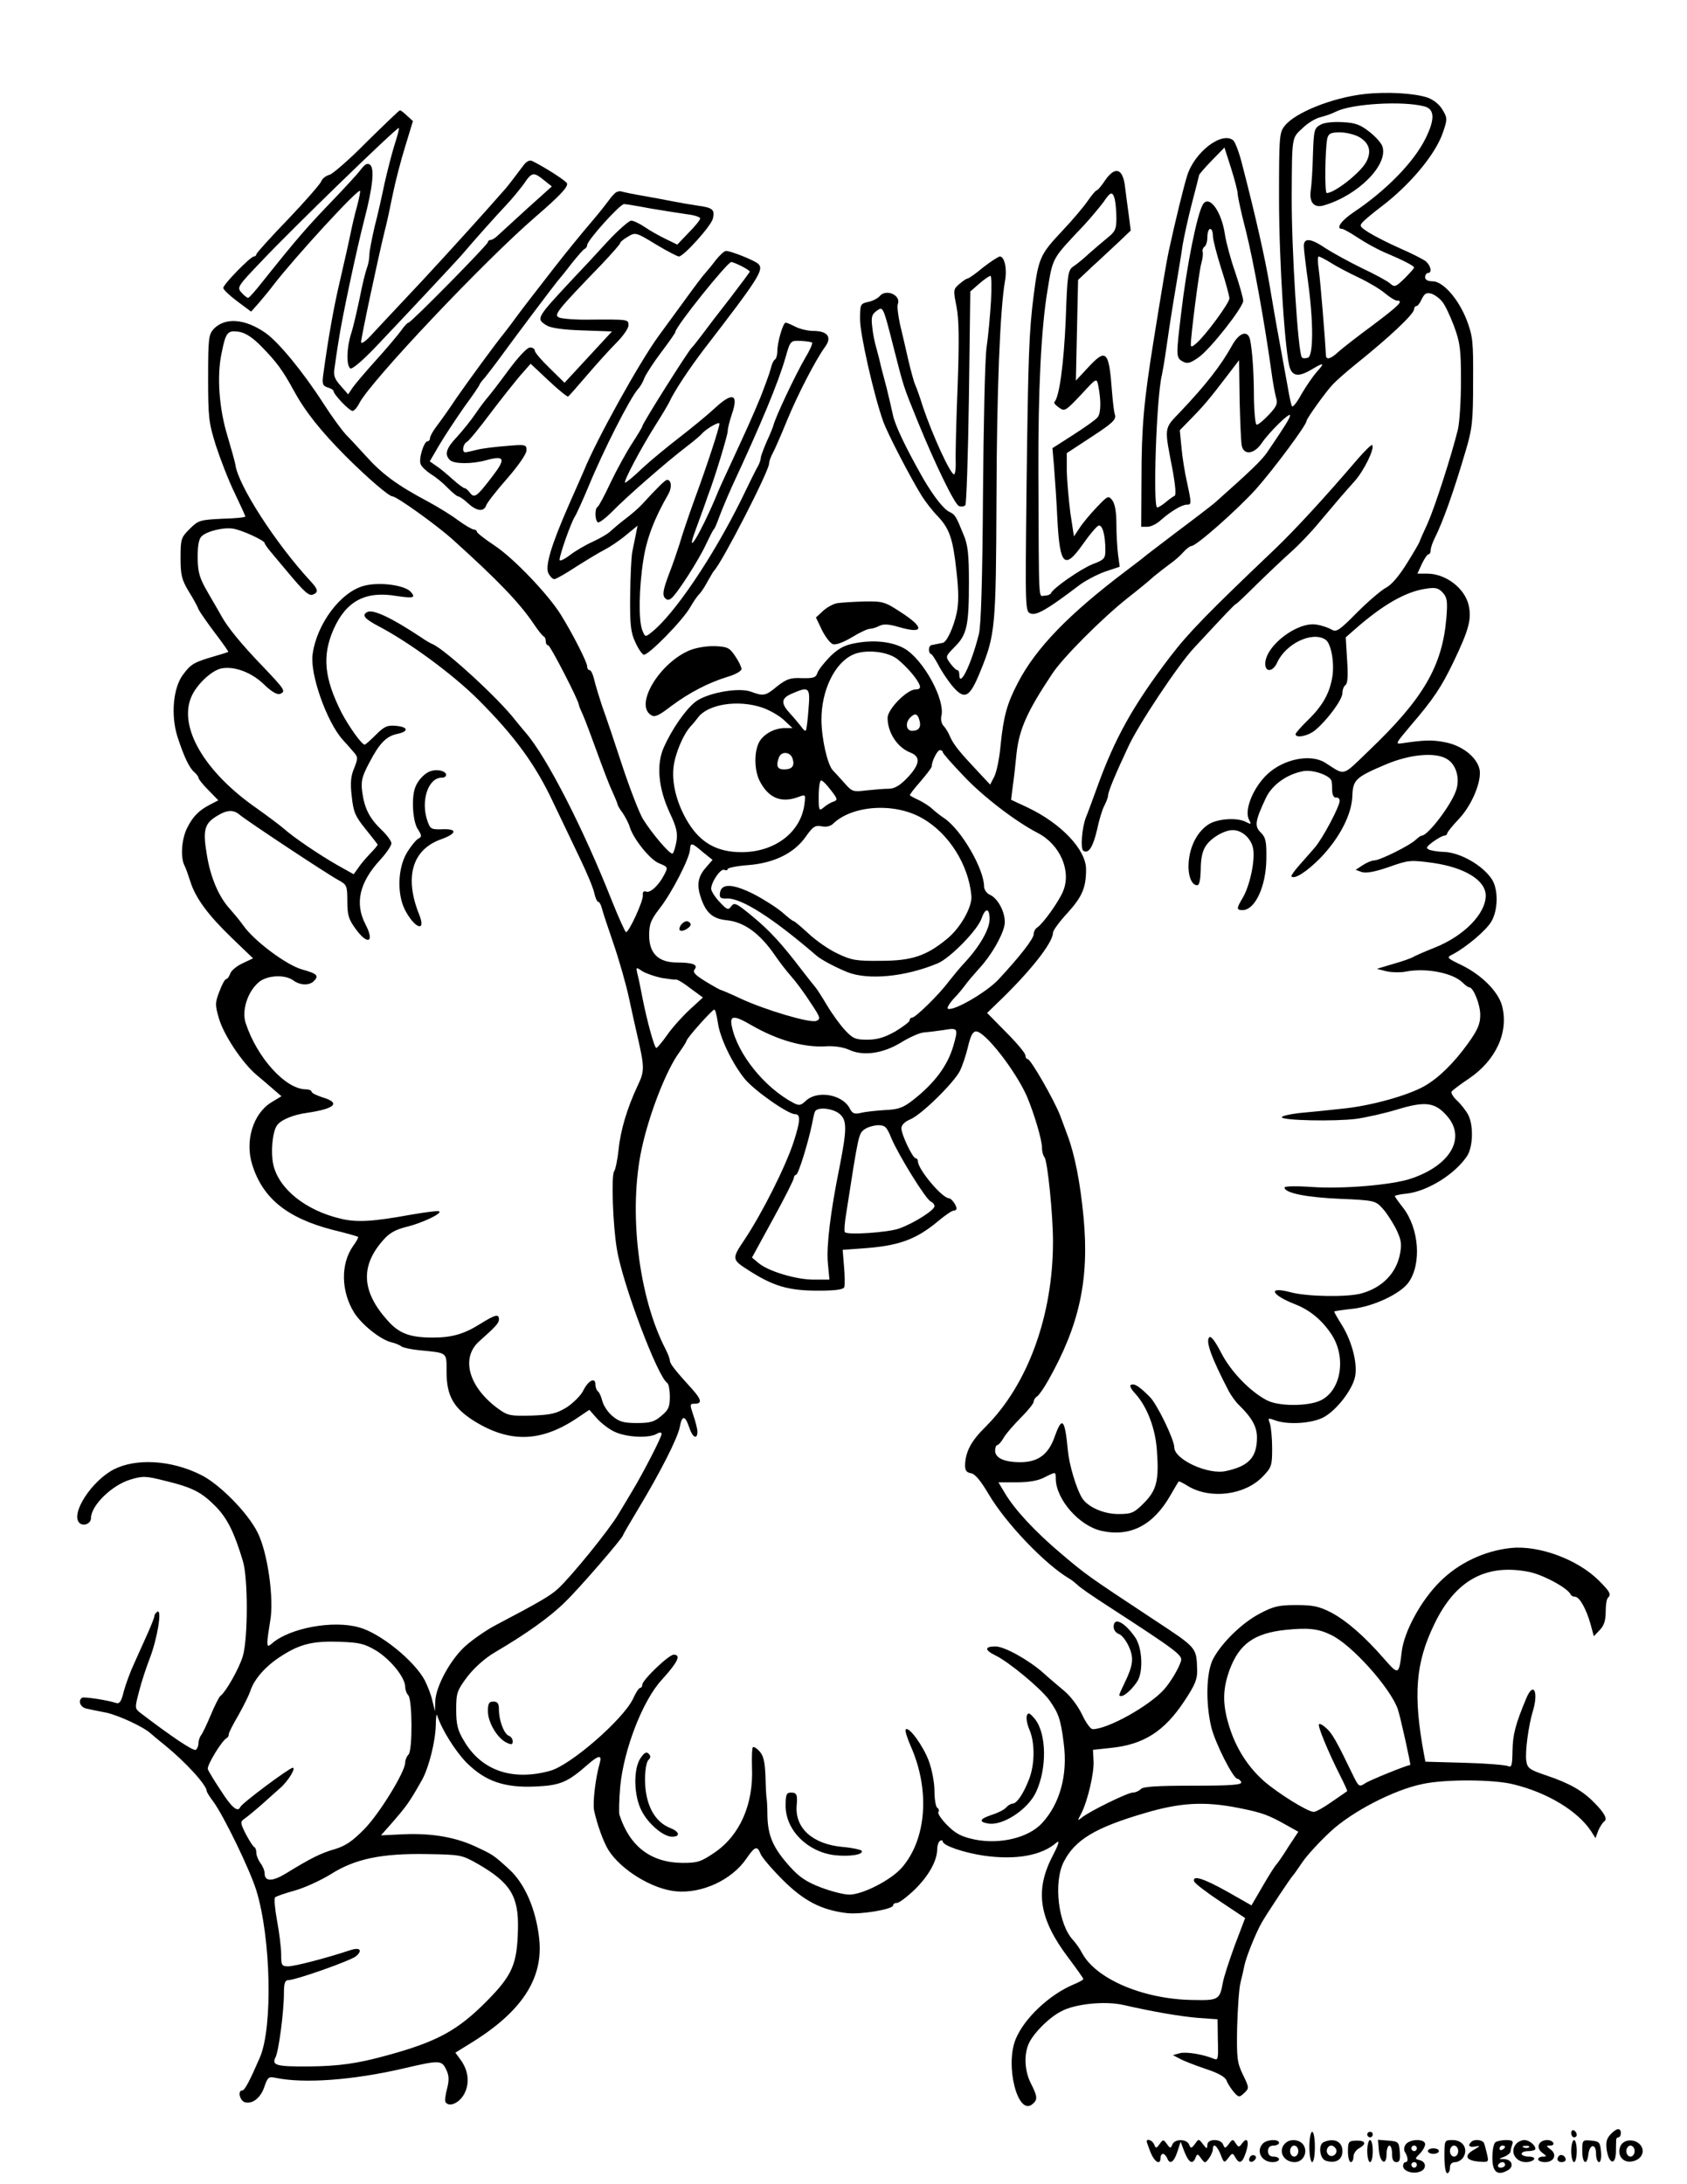
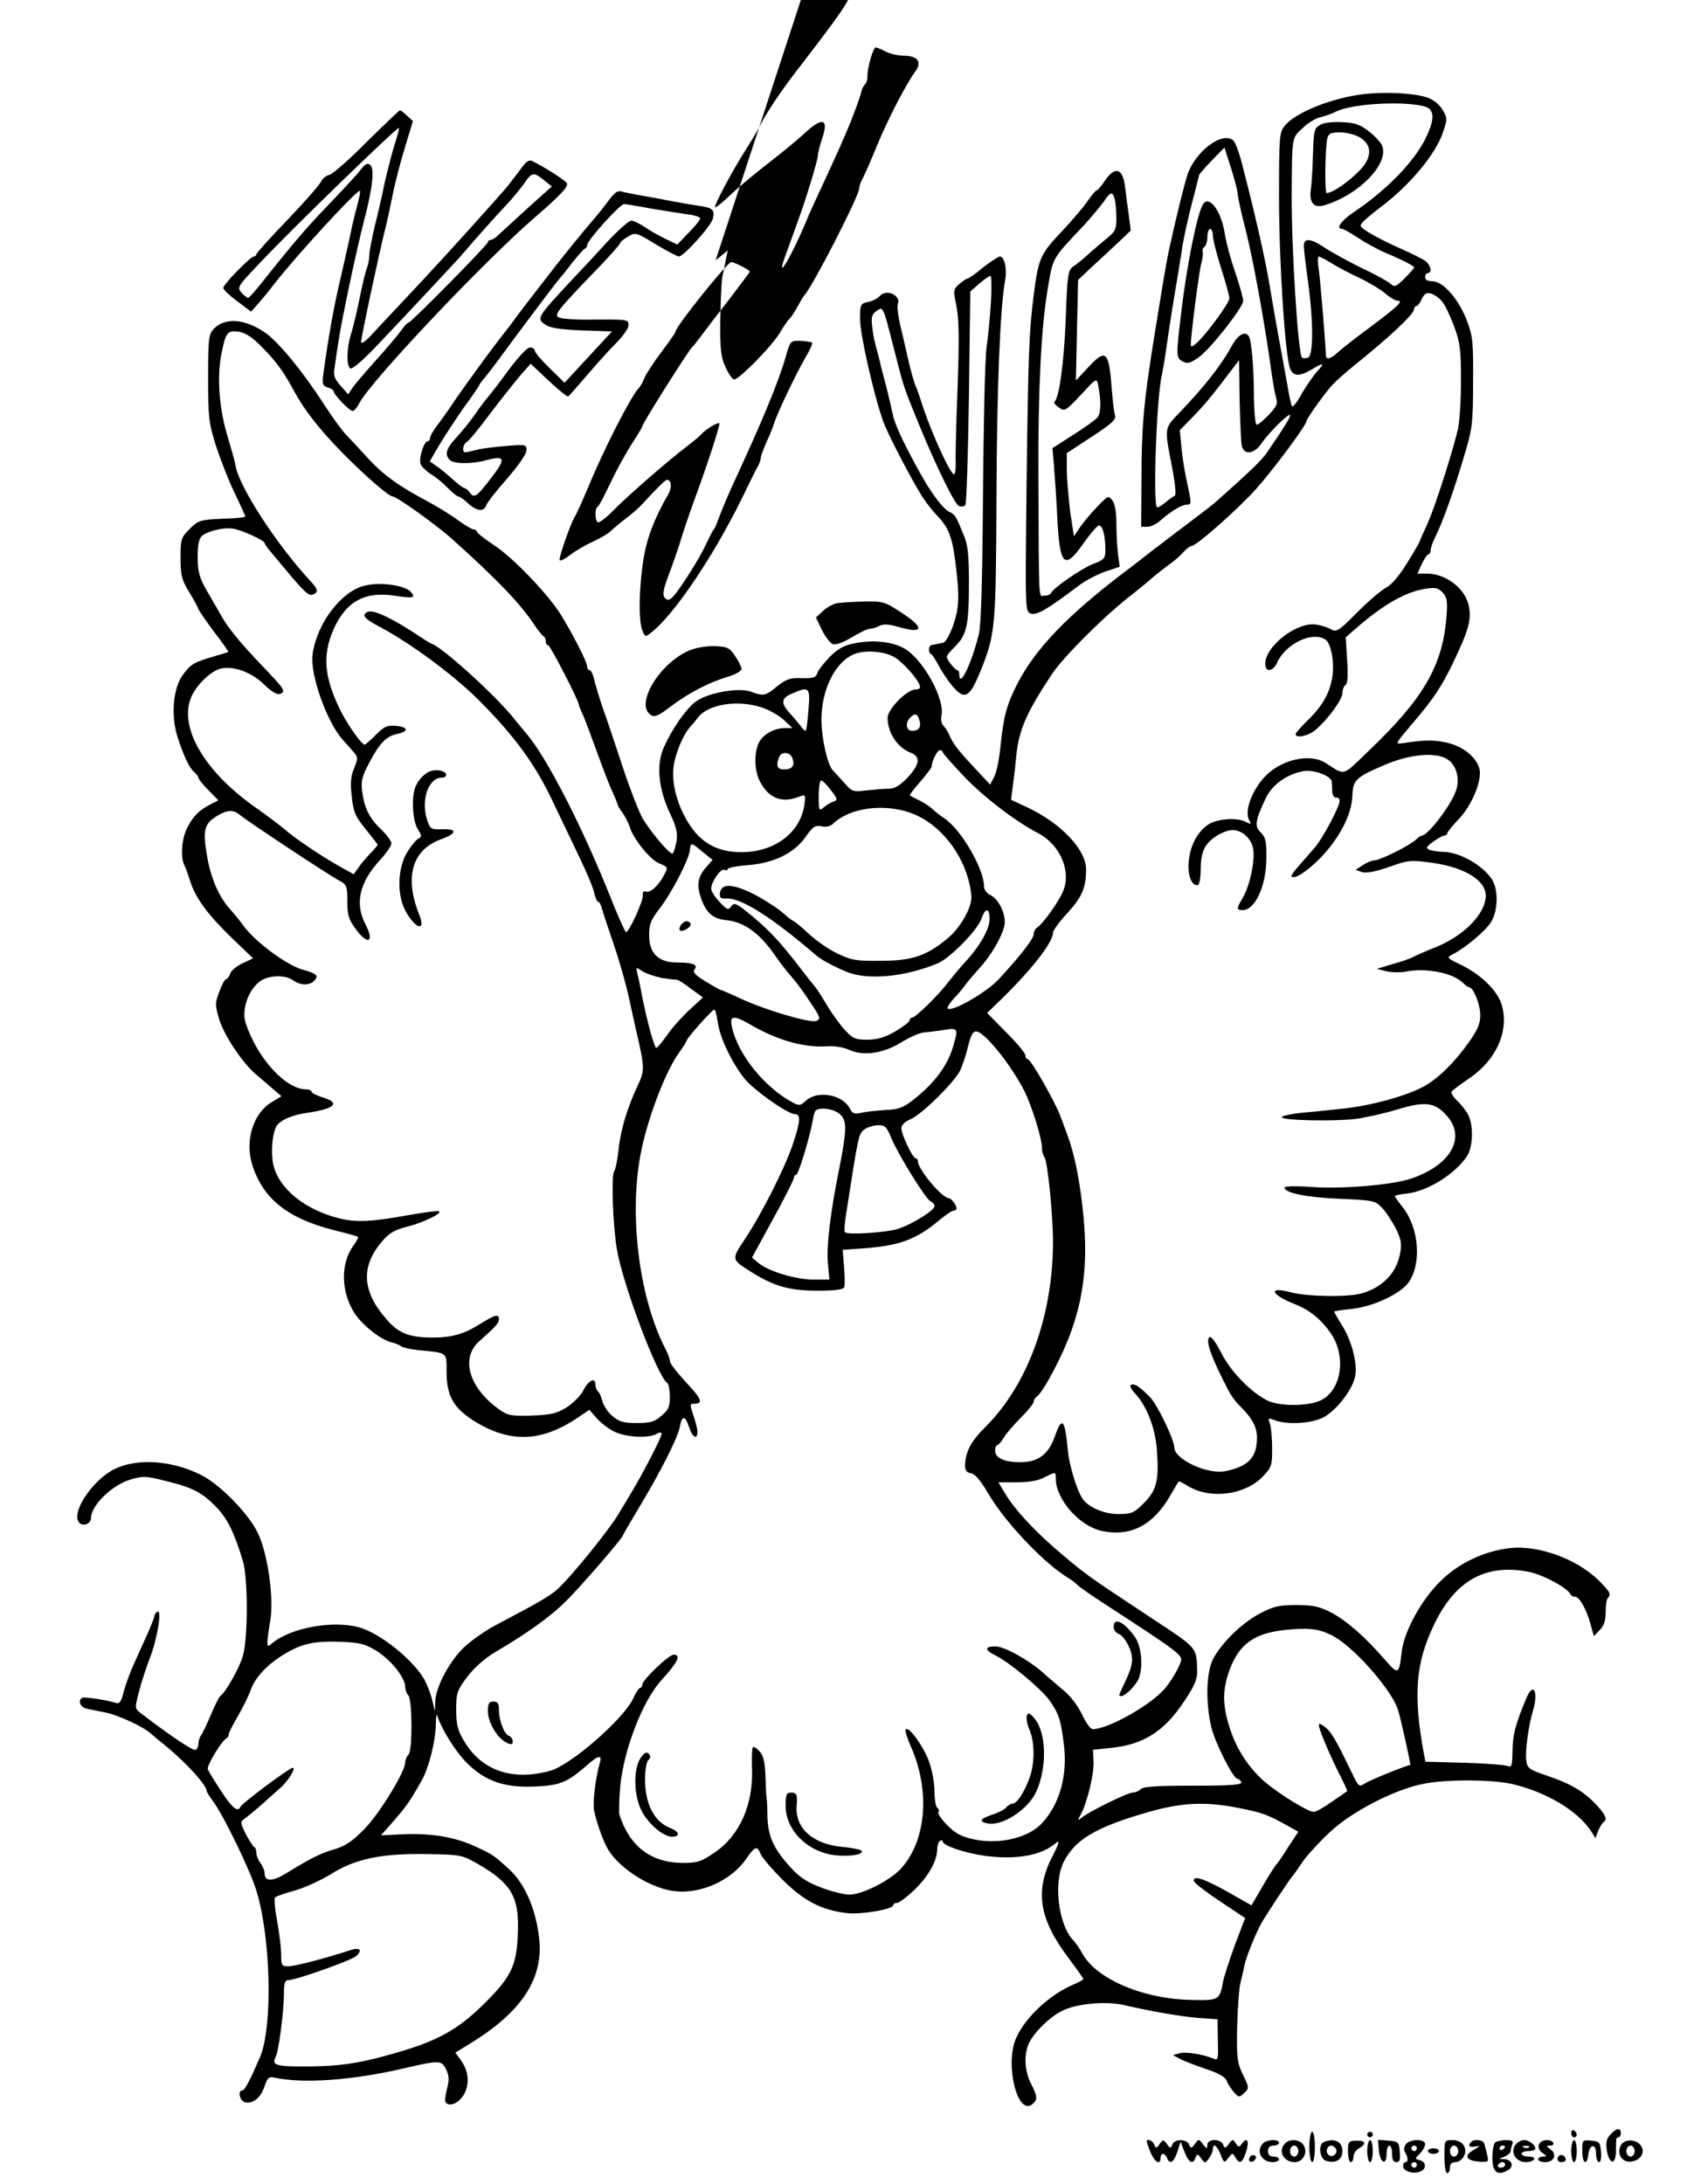
<svg xmlns="http://www.w3.org/2000/svg" version="1.0" width="612pt" height="792pt" viewBox="0 0 612 792" preserveAspectRatio="xMidYMid meet">
  <g transform="translate(0,792) scale(0.1,-0.1)" fill="#000000" stroke="none">
    <path d="M4950 7579 c-116 -13 -252 -67 -290 -116 -19 -24 -20 -41 -20 -262 0 -232 22 -569 40 -617 11 -29 34 -30 78 -4 44 27 50 25 20 -7 -14 -16 -39 -52 -56 -81 -16 -30 -32 -50 -35 -45 -3 4 -10 37 -16 73 -7 36 -20 112 -31 170 -11 58 -26 148 -35 200 -15 90 -50 246 -97 427 -11 46 -27 88 -34 94 -41 34 -140 -42 -167 -127 -14 -45 -42 -160 -67 -274 -8 -37 -23 -126 -55 -325 -35 -218 -44 -311 -44 -502 l-1 -173 23 0 c12 0 33 10 47 23 36 32 77 57 95 57 18 0 18 3 1 82 -8 35 -17 91 -20 126 l-6 62 43 44 c45 46 66 71 130 155 l42 55 2 -145 c2 -79 5 -154 8 -166 8 -35 46 -29 72 10 28 41 103 114 103 101 0 -9 -15 -34 -83 -134 -21 -30 -56 -64 -191 -184 -12 -10 -73 -57 -136 -104 -63 -48 -117 -89 -120 -92 -3 -3 -32 -25 -65 -50 -209 -158 -326 -279 -392 -405 -40 -77 -52 -120 -63 -226 -4 -48 -15 -100 -23 -115 l-15 -29 -43 46 c-67 71 -89 98 -102 127 -6 15 -17 33 -24 40 -7 7 -11 23 -8 35 15 60 -66 207 -135 246 -45 25 -112 32 -182 18 -36 -7 -59 -20 -88 -49 -21 -22 -42 -48 -45 -59 -5 -16 -15 -19 -56 -18 -42 2 -55 -3 -89 -29 -43 -36 -50 -37 -96 -20 -47 17 -165 -6 -204 -39 -36 -30 -82 -97 -111 -161 -29 -63 -21 -150 21 -240 24 -51 29 -72 24 -103 -4 -22 -10 -41 -14 -44 -9 -5 -76 74 -108 126 -12 20 -45 104 -72 185 -27 82 -60 181 -74 219 -13 39 -27 85 -31 103 -4 17 -11 32 -16 32 -5 0 -9 6 -9 14 0 15 -53 119 -96 188 -47 75 -172 205 -240 250 -35 23 -64 46 -64 50 0 4 -5 8 -11 8 -6 0 -32 15 -58 34 -25 19 -73 48 -106 66 -115 61 -169 101 -230 169 -22 24 -53 58 -69 74 -16 17 -54 69 -84 116 -75 116 -162 221 -209 254 -75 52 -147 57 -188 14 -18 -20 -20 -35 -20 -177 0 -142 2 -162 28 -245 16 -49 46 -127 68 -172 21 -44 39 -83 39 -86 0 -3 -38 -7 -85 -8 -80 -4 -86 -6 -117 -37 -31 -31 -33 -36 -33 -105 0 -62 4 -79 30 -122 17 -27 33 -57 36 -66 4 -8 30 -46 58 -83 29 -38 51 -69 49 -70 -2 -1 -23 -8 -48 -15 -75 -22 -87 -28 -115 -66 -37 -47 -46 -149 -21 -227 23 -71 43 -113 61 -128 8 -7 15 -16 15 -20 0 -5 16 -25 36 -45 l36 -37 -29 -15 c-41 -21 -63 -43 -84 -85 -20 -39 -25 -106 -10 -136 5 -9 14 -35 21 -57 19 -61 64 -122 150 -205 l78 -75 -38 -18 c-22 -10 -42 -27 -45 -38 -4 -10 -10 -19 -14 -19 -5 0 -16 -20 -25 -45 -16 -41 -16 -49 -2 -97 17 -60 85 -162 136 -205 18 -15 46 -39 62 -53 l29 -25 -38 -23 c-65 -41 -95 -139 -68 -225 38 -122 126 -193 290 -236 50 -12 92 -24 94 -26 2 -2 -6 -17 -18 -33 -46 -65 -44 -165 4 -242 28 -44 95 -97 134 -107 14 -3 31 -10 37 -15 7 -5 36 -11 65 -14 104 -10 99 -6 99 -78 0 -87 25 -131 99 -178 130 -81 244 -78 376 11 l43 29 29 -33 c17 -18 47 -41 68 -49 43 -18 117 -21 146 -6 13 8 19 7 19 0 0 -11 -65 -138 -106 -206 -11 -18 -33 -56 -51 -85 -33 -56 -170 -225 -219 -270 -27 -25 -68 -49 -228 -133 -32 -17 -80 -50 -107 -74 -55 -49 -108 -147 -110 -201 l-1 -36 -9 36 c-4 21 -17 54 -28 76 -38 71 -161 171 -238 192 -95 27 -250 -2 -315 -57 -16 -14 -18 -13 -18 5 0 10 5 44 10 74 15 80 -9 251 -46 323 -36 72 -140 177 -207 209 -107 53 -233 60 -314 19 -81 -42 -158 -161 -125 -194 14 -14 42 -3 42 17 0 46 76 120 143 140 46 14 57 13 128 -5 99 -24 131 -41 184 -95 40 -42 65 -92 96 -195 19 -61 19 -279 0 -345 -13 -44 -62 -131 -82 -145 -4 -3 -20 -34 -35 -70 -15 -36 -31 -69 -36 -74 -4 -6 -8 -18 -8 -27 0 -10 -5 -21 -10 -24 -9 -5 -88 48 -202 135 -19 15 -19 18 -4 75 8 33 26 87 39 121 27 69 46 180 28 170 -6 -4 -11 -11 -11 -16 0 -5 -11 -33 -24 -62 -13 -29 -35 -78 -49 -109 -14 -30 -31 -76 -38 -102 -9 -37 -15 -46 -28 -42 -34 11 -116 23 -123 19 -16 -10 -7 -34 14 -39 13 -3 45 -10 73 -15 46 -10 136 -52 161 -75 6 -5 29 -25 52 -43 76 -62 152 -145 152 -167 0 -3 11 -21 24 -38 37 -50 132 -245 156 -322 53 -173 60 -495 13 -605 -36 -83 -55 -120 -64 -120 -18 0 -9 -38 10 -43 28 -7 58 17 71 59 11 31 15 35 38 30 104 -22 282 -9 467 34 128 30 137 30 153 -3 11 -22 12 -38 4 -70 -6 -22 -9 -44 -6 -49 12 -19 46 -6 65 24 24 39 20 88 -10 129 l-19 26 55 34 c186 114 265 235 249 380 -12 108 -53 200 -109 251 -56 51 -59 53 -117 80 -75 36 -161 51 -263 47 l-85 -4 32 36 c62 71 70 82 117 165 25 45 49 141 50 200 0 27 3 42 5 34 16 -51 66 -130 106 -171 68 -68 137 -92 250 -87 91 4 117 15 193 82 37 32 49 33 41 4 -16 -55 -26 -144 -21 -172 11 -51 34 -115 52 -144 45 -72 159 -142 245 -150 94 -9 203 41 256 119 31 45 39 47 51 17 5 -13 41 -55 80 -94 77 -77 141 -110 233 -121 51 -6 168 14 168 28 0 5 6 9 14 9 8 0 37 22 65 49 50 49 81 104 81 147 0 12 5 26 10 29 5 3 10 2 10 -2 0 -15 76 -41 151 -52 116 -16 209 1 262 48 13 10 7 -8 -17 -54 -62 -122 -46 -224 59 -363 30 -40 55 -75 55 -78 0 -3 -16 -12 -36 -20 -87 -37 -177 -121 -209 -197 -40 -96 7 -281 60 -237 20 16 19 28 -5 75 -22 43 -26 99 -10 140 14 37 73 98 120 122 50 27 158 38 225 23 110 -25 203 -41 271 -47 l71 -5 1 -75 c2 -69 1 -75 -15 -68 -39 16 -99 26 -123 20 l-25 -7 25 -13 c14 -8 56 -24 94 -37 46 -15 71 -29 76 -43 4 -11 16 -29 26 -41 18 -20 20 -20 38 -3 18 17 18 19 -5 66 -21 44 -23 59 -21 173 2 69 7 141 12 160 5 19 11 47 14 61 5 29 42 121 64 159 21 36 106 164 113 170 3 3 19 26 36 51 18 25 62 73 99 107 78 73 231 152 334 173 82 18 258 17 330 -1 124 -30 234 -97 282 -170 l16 -25 10 27 c6 14 16 29 21 33 14 8 2 31 -36 69 -42 43 -90 70 -170 97 -65 22 -72 27 -76 54 -5 32 8 129 24 181 21 70 2 108 -24 46 -40 -96 -49 -132 -50 -190 -1 -53 -3 -62 -16 -56 -9 4 -80 10 -158 12 l-142 4 -5 26 c-40 215 -31 332 37 472 76 159 186 220 340 191 52 -9 146 -60 155 -83 2 -4 9 -8 16 -8 16 0 41 -45 56 -99 l12 -44 21 22 c15 15 22 34 22 65 0 24 3 48 8 52 13 13 8 22 -34 64 -77 76 -216 127 -317 117 -96 -10 -190 -54 -258 -122 -69 -68 -131 -182 -139 -255 -10 -84 -12 -84 -62 -27 -74 85 -138 140 -194 170 -45 23 -67 27 -128 27 -62 0 -82 -5 -131 -31 -65 -34 -138 -106 -169 -164 -25 -48 -28 -157 -7 -247 14 -58 80 -188 95 -188 5 0 11 -6 14 -12 3 -10 -35 -13 -174 -13 -129 0 -181 -3 -190 -12 -7 -7 -20 -13 -30 -13 -18 0 -159 -69 -185 -91 -16 -13 -16 -12 -1 16 23 46 47 147 44 191 l-2 39 65 7 c118 12 193 59 266 169 40 60 48 81 47 114 -3 83 1 78 -163 186 -230 152 -238 157 -330 235 -95 80 -169 160 -204 219 l-24 40 66 0 c44 0 79 6 101 18 42 21 41 21 41 -5 1 -75 85 -171 166 -189 104 -23 188 20 250 129 15 26 28 48 30 50 1 2 17 -6 36 -18 81 -47 204 -31 268 35 33 34 35 40 35 103 0 37 -4 77 -8 90 -8 21 -7 21 18 12 45 -17 132 -12 175 10 47 24 107 101 116 149 9 47 -11 125 -46 183 -17 27 -30 50 -30 52 0 2 29 6 65 10 76 8 175 54 205 96 48 68 38 197 -21 272 -16 20 -29 39 -29 41 0 2 20 7 44 9 76 9 175 71 218 136 22 33 24 112 4 150 -8 15 -26 38 -40 51 -14 13 -23 28 -20 33 3 4 31 26 63 47 99 67 145 170 120 264 -14 52 -74 112 -148 148 -54 26 -54 27 -30 39 49 26 120 86 139 118 25 42 26 117 2 154 -34 51 -115 97 -174 99 -18 0 -41 4 -51 7 -16 7 -14 10 12 30 17 12 35 22 41 22 5 0 10 4 10 8 0 4 19 28 43 53 48 51 84 140 74 181 -11 44 -63 84 -122 96 -49 10 -76 9 -158 -3 -26 -4 -25 -2 28 61 87 101 114 143 158 234 56 117 66 155 55 205 -14 62 -83 115 -151 115 l-35 0 16 35 c9 19 20 35 24 35 4 0 8 6 8 14 0 8 6 27 14 43 32 64 70 172 113 318 24 80 27 108 27 250 1 147 -1 165 -23 224 -30 77 -86 141 -124 141 -17 0 -27 5 -27 15 0 8 5 15 10 15 16 0 11 26 -7 42 -10 8 -52 29 -93 47 -41 18 -92 44 -113 57 -36 23 -37 25 -20 42 10 10 38 33 63 52 106 80 199 192 225 271 16 47 16 51 -2 81 -11 19 -32 36 -54 44 -47 16 -147 22 -229 13z m218 -45 c37 -10 38 -47 3 -117 -42 -85 -142 -187 -258 -265 -47 -31 -69 -62 -44 -62 5 0 31 -15 57 -32 27 -18 69 -41 94 -52 67 -28 110 -50 110 -56 0 -3 -16 -21 -35 -40 -32 -31 -36 -32 -52 -18 -10 9 -56 34 -103 56 -47 23 -105 55 -130 71 -54 37 -80 40 -80 9 0 -13 7 -70 15 -128 20 -146 20 -269 0 -277 -9 -3 -19 -3 -22 1 -14 14 -38 392 -37 586 1 217 0 209 39 245 19 19 48 36 65 40 17 4 43 13 58 21 58 28 242 39 320 18z m-678 -317 c0 -9 13 -70 30 -135 27 -107 68 -334 92 -507 5 -38 13 -82 17 -96 7 -22 3 -32 -26 -63 -19 -20 -38 -36 -44 -36 -5 0 -9 42 -10 93 0 96 -6 176 -14 215 -8 36 -39 27 -65 -20 -41 -74 -96 -144 -187 -240 -62 -65 -60 -52 -28 -218 9 -51 12 -86 6 -88 -5 -2 -19 -12 -32 -23 -12 -10 -26 -19 -31 -19 -16 0 -3 399 17 480 3 14 10 54 15 90 5 36 18 124 30 195 12 72 26 155 30 185 5 30 20 99 34 153 14 54 26 100 26 102 0 3 21 27 46 53 l46 47 24 -75 c13 -41 24 -83 24 -93z m338 -250 c20 -13 66 -37 102 -54 36 -17 79 -43 95 -57 17 -14 36 -26 43 -26 25 0 8 -17 -89 -90 -56 -41 -112 -85 -125 -97 -28 -26 -44 -29 -44 -10 -2 48 -20 271 -26 310 -4 26 -4 47 0 47 3 0 23 -10 44 -23z m404 -141 c10 -11 29 -52 43 -89 22 -60 25 -84 25 -197 0 -72 -5 -151 -11 -177 -24 -97 -83 -280 -110 -341 -16 -34 -29 -64 -29 -66 0 -2 -20 -37 -45 -77 -29 -47 -57 -80 -77 -90 -17 -9 -65 -50 -105 -90 -64 -65 -75 -72 -92 -62 -10 6 -35 15 -54 18 -69 13 -187 -77 -187 -142 0 -32 28 -29 43 4 31 69 127 115 175 84 20 -12 33 -79 26 -131 -9 -61 -34 -107 -88 -160 -25 -24 -46 -48 -46 -52 0 -16 46 -7 72 15 43 36 98 110 98 134 0 12 5 25 11 29 8 5 10 34 6 90 l-5 83 32 28 c101 89 184 137 257 148 37 6 47 3 63 -14 16 -18 18 -31 13 -93 -15 -174 -84 -292 -281 -480 -100 -96 -84 -91 -158 -44 -53 34 -152 14 -211 -42 -51 -48 -84 -130 -66 -164 9 -17 8 -18 -10 -9 -30 17 -99 13 -133 -6 -40 -24 -68 -72 -75 -131 -6 -51 8 -92 30 -92 8 0 12 19 13 58 0 38 6 66 18 84 19 30 68 58 98 58 34 0 67 -30 74 -67 8 -42 -12 -136 -38 -179 -23 -39 -23 -44 0 -44 45 0 85 86 86 185 1 63 -2 78 -20 96 -24 23 -21 42 19 127 23 47 76 85 136 96 36 6 100 -17 102 -38 1 -6 2 -22 2 -36 1 -14 7 -24 15 -22 6 1 12 -4 12 -12 0 -20 -62 -137 -90 -169 -14 -16 -39 -45 -57 -65 -18 -20 -30 -38 -28 -40 11 -12 57 18 106 68 69 72 113 157 115 224 2 59 13 68 121 114 90 38 184 46 225 18 32 -21 45 -71 30 -113 -18 -53 -102 -163 -124 -163 -4 0 -13 -7 -22 -15 -20 -20 -130 -75 -151 -75 -9 0 -27 -8 -41 -17 l-26 -17 22 -8 c15 -5 46 0 98 18 73 26 79 26 161 15 116 -17 190 -63 191 -118 0 -66 -79 -147 -185 -189 -38 -15 -74 -31 -80 -35 -5 -3 -37 -15 -70 -24 l-60 -18 35 -9 c19 -4 51 -5 70 -1 72 14 167 -4 204 -38 11 -11 22 -19 26 -19 15 0 40 -62 40 -100 0 -33 -9 -54 -44 -103 -52 -72 -106 -125 -158 -155 -62 -35 -196 -72 -297 -82 -53 -6 -124 -13 -158 -16 -35 -4 -63 -11 -63 -15 0 -12 191 -16 270 -6 36 5 103 20 149 34 102 31 137 26 180 -23 71 -80 13 -180 -131 -228 -69 -23 -249 -38 -360 -30 -56 4 -98 3 -98 -2 0 -20 81 -36 202 -41 120 -5 128 -7 151 -32 14 -14 36 -48 50 -74 20 -41 23 -56 16 -93 -13 -70 -64 -123 -140 -144 -50 -14 -196 -12 -256 4 -86 23 -73 -9 17 -44 53 -21 96 -57 130 -108 55 -83 36 -204 -39 -240 -46 -22 -154 -22 -196 1 -61 32 -131 105 -165 172 -21 41 -37 62 -43 56 -14 -14 7 -73 71 -196 9 -16 25 -39 37 -50 46 -45 65 -78 65 -117 0 -72 -29 -104 -112 -122 -65 -15 -188 42 -188 86 0 28 -63 158 -89 183 -33 33 -50 45 -61 45 -15 0 -12 -11 9 -34 42 -46 73 -126 78 -206 8 -109 -1 -144 -48 -191 -35 -35 -44 -39 -92 -39 -54 0 -112 26 -132 59 -21 35 -46 119 -51 171 -11 117 -21 126 -48 50 -23 -65 -61 -92 -125 -92 -57 0 -91 15 -91 42 0 11 4 20 8 20 4 0 15 12 24 28 9 15 37 47 62 72 25 25 45 50 46 57 0 7 6 16 13 20 6 4 25 31 40 58 113 200 149 365 128 590 -12 127 -32 229 -59 300 -10 28 -22 59 -26 70 -21 55 -107 205 -118 205 -5 0 -8 6 -8 13 0 8 -31 45 -70 84 l-69 70 32 31 c121 115 207 223 207 260 0 8 24 41 54 73 52 58 66 90 66 157 0 71 -90 166 -212 224 l-60 28 6 48 c4 26 10 81 14 122 10 86 38 150 128 285 38 59 180 201 274 276 36 28 79 63 95 78 17 14 44 35 59 46 16 11 38 30 49 43 11 12 24 22 29 22 18 0 166 131 234 206 64 72 184 233 184 248 0 8 70 106 95 132 11 12 46 43 78 69 126 101 217 186 217 204 0 6 4 11 8 11 5 0 14 12 20 26 10 20 17 24 35 19 12 -4 30 -17 39 -29z m-4283 -163 c53 -54 77 -86 116 -158 42 -77 97 -146 187 -237 80 -80 159 -148 172 -148 15 0 163 -106 220 -158 161 -145 240 -227 292 -304 16 -24 32 -44 37 -46 4 -2 7 -10 7 -18 0 -8 4 -14 9 -14 7 0 111 -201 111 -216 0 -3 7 -20 15 -37 8 -18 30 -77 50 -132 20 -55 44 -119 55 -142 11 -24 20 -46 20 -49 0 -3 8 -18 19 -32 10 -15 22 -38 26 -52 13 -42 73 -117 105 -130 34 -14 34 -14 19 -43 -19 -37 -50 -66 -65 -60 -9 3 -13 -1 -12 -13 3 -19 -50 -134 -61 -134 -3 0 -26 51 -51 113 -103 261 -236 521 -312 609 -13 15 -30 36 -39 47 -60 78 -251 253 -299 275 -8 3 -27 14 -41 24 -110 73 -178 105 -198 92 -19 -11 -8 -24 41 -50 113 -59 272 -176 364 -268 131 -131 207 -235 271 -372 30 -63 75 -156 99 -207 24 -50 47 -105 50 -122 4 -17 10 -31 14 -31 4 0 10 -10 13 -22 3 -13 22 -70 42 -128 20 -58 46 -148 57 -200 11 -52 25 -113 30 -135 26 -114 27 -128 2 -180 -39 -83 -63 -163 -70 -234 -4 -36 -11 -71 -16 -78 -11 -14 -5 -196 10 -283 20 -124 148 -464 183 -485 5 -4 9 -26 9 -50 0 -36 -5 -48 -31 -69 -25 -22 -41 -26 -89 -26 -48 0 -64 5 -88 25 -17 14 -33 39 -37 55 -4 16 -11 32 -16 35 -5 4 -9 15 -9 25 0 28 -27 14 -45 -24 -9 -17 -35 -43 -59 -59 -38 -23 -56 -27 -127 -30 -76 -2 -87 0 -119 23 -109 78 -140 185 -72 246 63 56 72 67 72 80 0 21 -14 17 -67 -16 -59 -37 -102 -50 -173 -50 -84 0 -123 15 -165 63 -93 104 -98 196 -16 289 23 27 45 39 84 49 59 14 136 51 119 57 -6 2 -53 -4 -104 -13 -138 -25 -194 -28 -252 -14 -128 30 -226 109 -245 198 -9 44 -3 114 13 139 12 20 58 40 111 47 101 15 122 36 55 56 -22 7 -40 16 -40 21 0 4 -9 8 -20 8 -74 0 -178 115 -219 241 -14 44 6 110 45 145 29 28 97 32 128 9 24 -18 58 -19 74 -3 20 20 14 27 -43 43 -58 17 -174 104 -213 160 -12 17 -33 42 -47 58 -41 44 -72 116 -85 200 -15 89 -8 112 40 140 34 21 58 21 79 3 20 -18 317 -215 360 -238 29 -16 31 -20 31 -76 0 -50 5 -66 30 -100 44 -61 70 -49 36 16 -40 77 -22 153 54 235 22 24 40 51 40 59 0 8 -16 30 -35 48 -45 43 -63 79 -71 139 -5 39 -1 55 26 106 37 71 62 96 102 104 42 9 39 25 -5 29 -32 3 -43 -2 -73 -32 -20 -20 -38 -36 -41 -36 -11 0 -57 65 -84 116 -63 125 -71 206 -29 302 46 103 116 140 228 121 61 -9 71 -7 53 14 -20 25 -114 38 -170 23 -85 -22 -172 -138 -187 -249 -10 -71 51 -244 109 -309 11 -12 29 -32 39 -44 17 -19 17 -23 3 -59 -12 -28 -15 -53 -9 -102 6 -57 12 -72 50 -119 24 -30 44 -55 44 -57 0 -2 -12 -17 -28 -33 -15 -16 -35 -39 -43 -52 l-16 -22 -59 33 c-68 39 -158 100 -194 132 -14 12 -59 46 -100 75 -188 131 -283 293 -236 403 18 43 72 95 108 103 47 10 111 -14 156 -58 27 -26 47 -38 58 -34 22 9 18 15 -66 103 -74 77 -124 138 -146 178 -6 11 -28 49 -49 85 -32 55 -37 74 -38 128 0 42 4 67 14 77 19 19 81 34 115 28 32 -5 114 -43 114 -52 0 -3 10 -18 23 -33 12 -15 38 -45 57 -68 63 -76 81 -92 95 -86 21 8 19 19 -7 47 -128 138 -265 351 -274 424 -2 11 -15 58 -29 105 -30 98 -39 216 -21 300 15 76 22 83 63 77 24 -4 50 -21 82 -54z m2309 -1135 c33 -27 70 -70 78 -92 4 -11 0 -16 -15 -16 -30 0 -101 -71 -101 -103 0 -54 36 -108 83 -126 38 -15 34 -43 -11 -91 -28 -29 -47 -40 -68 -40 -16 0 -52 -3 -80 -6 -49 -6 -53 -5 -80 26 -16 18 -35 39 -43 47 -19 20 -41 116 -41 184 0 106 48 205 114 235 45 21 129 12 164 -18z m-325 -180 c-3 -40 -7 -75 -10 -77 -2 -3 -10 4 -17 15 -8 10 -26 32 -40 47 -34 37 -33 55 7 72 62 27 67 24 60 -57z m-167 6 c26 -9 61 -29 78 -45 l31 -29 -28 0 c-39 0 -81 -24 -95 -55 -17 -37 -15 -100 4 -137 32 -62 78 -81 140 -58 27 10 27 10 22 -28 -14 -101 -108 -172 -228 -172 -87 0 -147 33 -192 105 -40 64 -61 139 -55 200 5 50 35 122 64 153 7 7 18 21 25 30 36 49 146 66 234 36z m569 -44 c8 -26 -1 -40 -26 -40 -22 0 -26 29 -7 48 17 17 26 15 33 -8z m85 -117 c0 -5 35 -44 78 -89 68 -72 185 -162 266 -204 82 -42 124 -139 92 -213 -16 -38 -72 -116 -93 -130 -7 -4 -13 -15 -13 -24 0 -17 -50 -81 -129 -166 -43 -45 -159 -113 -182 -105 -5 2 4 18 20 36 17 17 36 41 44 52 8 11 30 37 49 58 43 46 84 117 92 157 7 38 -21 96 -52 110 -12 5 -22 19 -22 30 0 63 -81 204 -143 247 -18 12 -38 28 -45 35 -8 8 -28 21 -45 30 -18 8 -34 17 -36 19 -2 2 15 24 38 50 22 26 41 50 41 55 0 18 20 59 30 59 5 0 10 -3 10 -7z m-545 -23 c9 -27 -1 -40 -31 -40 -24 0 -30 13 -18 44 9 23 41 20 49 -4z m139 -115 c25 -32 26 -36 9 -42 -10 -3 -26 -13 -35 -21 -17 -14 -18 -11 -18 41 0 32 4 57 9 57 5 0 21 -16 35 -35z m330 -101 c97 -54 170 -169 180 -283 3 -40 -40 -116 -88 -155 -75 -62 -128 -80 -241 -80 -88 -1 -106 2 -156 26 -31 14 -78 47 -105 72 -27 25 -52 46 -55 46 -3 0 -20 13 -39 30 -18 16 -64 46 -102 66 -78 40 -121 42 -126 7 -3 -18 2 -22 25 -21 53 2 167 -71 326 -208 18 -15 67 -41 111 -59 76 -30 211 -17 328 32 45 19 145 121 159 163 14 40 29 38 29 -3 0 -36 -36 -99 -90 -157 -18 -19 -44 -51 -59 -70 -34 -46 -120 -130 -132 -130 -5 0 -9 -4 -9 -10 0 -5 -24 -23 -52 -40 -39 -22 -66 -30 -102 -30 -42 0 -52 4 -80 34 -17 18 -47 59 -66 91 -19 32 -39 63 -45 69 -5 6 -26 32 -45 57 -74 97 -117 144 -180 196 -58 48 -66 52 -77 37 -11 -15 -15 -14 -43 16 -16 17 -30 39 -30 47 0 25 34 74 47 69 7 -3 13 -2 13 3 0 4 33 11 73 14 94 7 168 43 210 103 26 37 34 42 57 38 16 -4 32 0 41 8 69 68 222 79 323 22z m-794 -124 l35 -28 -21 -24 c-30 -33 -37 -61 -24 -105 19 -62 44 -85 98 -90 63 -7 119 -48 174 -128 15 -22 41 -56 58 -75 17 -19 49 -62 70 -95 37 -55 38 -60 21 -67 -24 -8 -183 39 -274 81 -36 17 -69 31 -71 31 -3 0 -28 14 -56 31 -39 24 -48 34 -40 44 14 17 -8 25 -65 25 -66 0 -100 33 -100 98 0 42 6 56 38 98 44 56 107 179 110 212 2 28 5 28 47 -8z m-150 -456 c25 -4 49 -7 53 -6 4 1 28 -13 52 -32 l45 -33 -48 -44 c-26 -24 -63 -65 -81 -91 -19 -27 -37 -48 -40 -48 -7 0 -34 98 -51 185 -6 33 -14 71 -18 85 -5 24 -5 24 19 8 13 -8 45 -19 69 -24z m204 -161 c7 -54 50 -145 96 -203 33 -42 158 -130 184 -130 21 0 20 -24 -5 -101 -29 -89 -114 -258 -178 -354 -47 -70 -47 -72 16 -112 89 -57 144 -73 250 -73 64 0 93 4 96 13 2 6 2 40 -1 74 l-5 61 69 5 c133 9 195 31 276 98 26 22 51 39 57 39 6 0 11 3 11 8 0 12 -19 37 -27 37 -25 0 -113 105 -113 134 0 6 -4 11 -8 11 -11 0 -52 86 -52 109 0 11 12 24 32 32 41 17 159 133 181 177 9 19 22 58 29 88 9 38 17 54 29 54 33 0 145 -145 185 -237 26 -62 54 -156 54 -184 0 -14 4 -29 9 -35 11 -12 31 -208 31 -306 0 -268 -91 -518 -244 -671 -53 -52 -73 -90 -75 -139 0 -20 5 -27 21 -30 15 -2 35 -26 64 -75 63 -107 206 -256 293 -307 9 -5 22 -16 30 -23 7 -8 52 -39 100 -70 265 -172 282 -185 275 -207 -8 -26 -37 -75 -61 -102 -54 -60 -204 -144 -259 -144 -8 0 -25 24 -39 54 -15 31 -43 68 -67 87 -22 19 -55 46 -72 62 -54 48 -142 97 -175 97 -39 0 -40 -13 -1 -32 50 -24 164 -119 196 -162 34 -48 42 -69 53 -158 15 -114 -14 -219 -79 -289 -49 -53 -153 -78 -245 -59 -47 10 -68 21 -98 51 -21 21 -36 43 -33 48 4 5 2 12 -4 16 -5 3 -10 30 -10 60 0 31 -9 79 -21 111 -21 55 -72 125 -83 113 -4 -3 5 -31 18 -61 71 -160 57 -338 -33 -441 -40 -45 -142 -97 -190 -97 -20 0 -66 12 -103 26 -52 20 -78 37 -113 76 -60 67 -79 110 -81 183 0 33 -2 62 -3 65 -1 3 -3 37 -4 77 -2 54 -7 76 -21 92 -11 12 -22 19 -25 15 -3 -3 -4 -35 -3 -72 6 -133 -43 -246 -135 -309 -50 -34 -62 -38 -117 -38 -115 1 -192 60 -229 175 -2 9 -1 54 3 102 13 134 81 311 150 386 59 65 72 92 44 92 -18 0 -114 -92 -114 -109 0 -6 -3 -11 -7 -11 -5 0 -17 -18 -27 -41 -37 -75 -225 -239 -300 -260 -138 -38 -250 1 -313 109 -23 38 -28 59 -28 113 0 61 3 69 41 120 26 33 64 67 100 88 114 67 200 128 255 183 51 49 209 232 209 241 0 2 25 45 55 95 81 134 143 257 151 297 8 44 19 44 34 0 12 -38 30 -47 30 -16 0 10 -7 37 -15 60 -13 39 -13 41 5 41 28 0 25 15 -9 53 -61 67 -81 92 -81 104 0 6 -7 24 -15 40 -99 190 -136 502 -87 728 27 126 90 287 137 350 12 17 24 35 26 42 5 14 92 111 100 112 4 1 9 -20 13 -46z m123 -11 c92 -53 188 -81 269 -76 30 2 62 -3 83 -12 52 -25 125 -14 190 26 29 18 65 34 80 36 14 1 47 5 74 9 53 9 54 7 35 -59 -21 -71 -68 -134 -146 -195 -36 -28 -53 -34 -100 -36 -31 -2 -71 -6 -87 -10 -26 -6 -33 -3 -43 17 -27 50 -117 65 -158 27 -19 -18 -25 -19 -46 -8 -104 55 -202 176 -223 277 -9 41 7 42 72 4z m321 -323 c25 -23 24 -57 -3 -194 -32 -157 -47 -282 -42 -342 l6 -63 -57 0 c-64 0 -164 30 -200 60 l-24 20 76 139 c42 76 76 144 76 150 0 6 4 11 8 11 8 0 44 117 58 185 3 17 7 36 10 43 6 20 68 14 92 -9z m186 -87 c26 -61 125 -222 143 -229 7 -3 13 -10 13 -17 0 -14 -75 -62 -129 -81 -41 -14 -185 -24 -196 -13 -3 3 -1 34 5 69 44 284 45 288 65 303 11 9 34 15 50 16 26 0 32 -6 49 -48z m1594 -1800 c74 -34 216 -192 243 -270 9 -26 48 -202 45 -202 -11 0 -147 -55 -163 -66 -23 -15 -24 -14 -49 38 -55 114 -72 144 -93 162 -12 11 -23 17 -26 14 -6 -6 34 -102 77 -187 15 -30 27 -55 25 -56 -1 -1 -26 -18 -55 -38 -28 -20 -58 -37 -66 -37 -22 0 -129 67 -180 111 -59 52 -102 120 -126 197 -26 82 -25 137 1 208 35 93 89 132 203 144 80 8 117 5 164 -18z m-3462 -58 c52 -33 103 -96 104 -130 0 -11 5 -25 11 -31 15 -15 16 -200 1 -215 -7 -7 -12 -20 -12 -29 0 -33 -93 -185 -148 -241 -43 -44 -68 -61 -107 -73 -50 -14 -88 -33 -179 -89 -48 -29 -76 -29 -76 1 0 10 -7 27 -15 37 -8 11 -15 28 -15 37 0 10 -3 19 -7 21 -5 2 -18 23 -31 47 -21 42 -21 45 -4 57 10 7 38 30 63 52 24 22 54 48 65 58 29 25 59 74 46 74 -12 0 -185 -129 -190 -142 -9 -21 -31 -3 -70 58 -24 36 -46 72 -48 79 -5 12 52 106 69 113 4 2 7 8 7 14 0 5 15 35 34 67 18 32 39 73 45 92 15 43 57 90 113 125 67 43 114 54 209 51 75 -3 91 -7 135 -33z m3129 -570 c85 -17 106 -25 172 -62 l43 -24 -37 -56 c-19 -31 -39 -59 -42 -62 -4 -3 -26 -37 -49 -77 l-42 -72 -88 50 c-86 48 -127 61 -120 37 2 -7 45 -40 95 -73 l90 -60 -38 -100 c-20 -55 -40 -116 -43 -135 -11 -61 -16 -64 -108 -62 -179 2 -353 76 -403 171 -7 14 -22 35 -32 46 -54 57 -72 209 -34 284 41 80 114 124 295 177 129 38 216 43 341 18z m-2761 -203 c118 -68 148 -117 145 -237 -3 -126 -20 -166 -113 -260 -106 -107 -181 -148 -366 -198 -102 -28 -170 -38 -278 -39 -118 -1 -137 4 -123 32 12 21 31 167 31 233 0 37 4 48 16 48 27 0 228 71 246 87 24 21 14 33 -20 22 -87 -29 -203 -59 -226 -59 -24 0 -26 3 -26 44 0 24 -7 79 -15 122 -8 43 -11 81 -7 84 4 4 36 15 72 25 36 10 94 37 130 59 88 56 185 76 350 73 122 -2 126 -3 184 -36z" />
    <path d="M4791 7468 c-23 -12 -25 -19 -28 -108 -1 -52 -5 -111 -8 -131 -6 -43 12 -64 47 -54 124 36 235 147 213 214 -3 11 -24 35 -47 53 -33 26 -52 33 -97 35 -33 2 -66 -1 -80 -9z m140 -45 c37 -22 45 -52 26 -89 -20 -39 -115 -114 -144 -114 -8 0 -6 158 2 198 5 18 12 22 46 22 23 0 54 -8 70 -17z" />
    <path d="M4364 7179 c-21 -34 -59 -222 -79 -394 -19 -157 -19 -162 6 -176 17 -9 27 -6 57 15 43 30 162 182 162 205 0 10 -13 56 -29 104 -17 48 -33 109 -37 135 -12 85 -57 147 -80 111z m36 -114 c0 -14 14 -67 30 -118 17 -52 30 -101 30 -109 0 -16 -84 -131 -119 -162 -16 -14 -21 -16 -21 -5 0 33 30 267 38 294 5 17 7 35 5 42 -2 6 1 14 6 18 6 3 11 19 11 36 0 16 5 29 10 29 6 0 10 -11 10 -25z" />
-     <path d="M4924 6254 c-118 -138 -225 -254 -298 -324 -245 -233 -314 -304 -380 -390 -135 -177 -201 -295 -266 -475 -18 -49 -36 -99 -41 -110 -14 -37 -20 -113 -9 -120 19 -12 35 13 50 77 7 34 19 74 27 88 7 14 13 30 13 36 0 13 25 74 72 174 36 80 182 299 239 360 117 126 149 160 153 160 2 0 37 33 77 73 41 40 97 93 124 117 28 25 73 72 100 105 68 81 87 103 129 150 35 39 74 120 64 131 -3 3 -27 -21 -54 -52z" />
    <path d="M1560 5123 c-22 -8 -47 -36 -55 -62 -13 -40 -7 -122 11 -148 15 -24 15 -27 0 -35 -8 -5 -27 -28 -41 -52 -32 -55 -35 -148 -6 -205 35 -68 78 -83 52 -18 -55 136 -26 237 80 274 58 21 59 39 1 36 -37 -1 -41 1 -51 29 -26 73 2 158 51 158 11 0 18 5 16 13 -5 13 -35 19 -58 10z" />
    <path d="M2471 4567 c-6 -8 -8 -17 -5 -20 10 -9 45 13 39 24 -9 13 -21 11 -34 -4z" />
    <path d="M4040 2021 c0 -11 8 -22 19 -26 10 -3 26 -23 36 -45 19 -42 16 -68 -16 -134 -22 -46 -22 -46 -11 -46 13 0 45 31 60 57 20 38 15 120 -10 156 -39 56 -78 75 -78 38z" />
    <path d="M1770 1715 c0 -41 35 -99 68 -114 17 -8 22 -8 22 5 0 8 -6 17 -14 20 -18 7 -36 56 -36 95 0 22 -5 29 -20 29 -16 0 -20 -7 -20 -35z" />
    <path d="M3725 1699 c-3 -8 1 -32 10 -52 20 -48 19 -126 -2 -179 -20 -52 -44 -87 -59 -88 -6 0 -17 -6 -23 -13 -6 -8 -29 -20 -51 -27 -46 -15 -51 -26 -16 -32 53 -10 146 51 175 115 40 87 37 211 -4 263 -19 23 -25 26 -30 13z" />
    <path d="M2323 1544 c-26 -40 -24 -136 5 -191 25 -48 79 -93 110 -93 31 0 27 18 -5 31 -59 22 -93 87 -93 177 0 32 5 63 12 70 9 9 9 15 1 23 -8 8 -16 4 -30 -17z" />
    <path d="M2850 1372 c0 -88 79 -167 178 -179 54 -6 106 2 98 16 -3 4 -35 11 -70 14 -108 10 -172 68 -166 149 4 40 0 48 -20 48 -17 0 -20 -7 -20 -48z" />
    <path d="M1331 7406 c-62 -63 -124 -117 -136 -120 -13 -3 -26 -14 -30 -24 -3 -9 -57 -71 -120 -137 -63 -65 -115 -123 -115 -127 0 -4 -4 -8 -9 -8 -12 0 -111 -101 -111 -114 0 -6 23 -28 50 -48 l51 -38 31 35 c17 20 40 48 51 63 80 103 305 348 313 340 2 -2 -3 -26 -10 -53 -8 -28 -19 -75 -25 -105 -6 -30 -23 -104 -37 -165 -23 -97 -43 -209 -61 -341 -5 -36 -3 -43 16 -49 11 -3 21 -9 21 -13 0 -12 57 -72 69 -72 6 0 17 13 25 29 43 81 452 514 640 676 87 75 117 107 113 120 -3 9 -81 59 -126 81 -9 5 -20 -1 -30 -13 -55 -73 -67 -88 -76 -97 -5 -6 -30 -34 -54 -61 -90 -101 -228 -252 -307 -335 -44 -47 -97 -103 -117 -125 -21 -23 -37 -34 -37 -25 0 16 62 307 85 400 8 30 21 91 30 136 9 44 29 122 45 173 l28 92 -21 19 c-11 11 -23 20 -26 20 -3 0 -57 -52 -120 -114z m100 -12 c-10 -32 -26 -95 -36 -139 -9 -44 -25 -115 -36 -157 -10 -43 -19 -89 -19 -102 0 -14 -4 -35 -9 -48 -5 -13 -17 -61 -26 -108 -10 -47 -23 -105 -31 -129 -17 -53 -18 -117 -3 -127 6 -4 44 28 88 74 103 108 288 306 313 334 52 61 127 145 164 184 22 23 51 59 65 78 28 42 35 43 72 13 l29 -23 -88 -79 c-48 -44 -96 -88 -106 -97 -10 -10 -22 -18 -28 -18 -5 0 -10 -4 -10 -8 0 -9 -279 -292 -288 -292 -4 0 -16 -13 -27 -29 -11 -15 -51 -63 -90 -106 -38 -42 -77 -88 -86 -101 l-16 -24 -27 31 c-23 26 -27 37 -22 67 3 21 9 65 15 100 11 75 64 325 93 437 30 115 37 183 21 197 -10 8 -18 4 -35 -18 -12 -16 -53 -60 -90 -99 -107 -111 -138 -147 -266 -307 -25 -32 -48 -58 -52 -58 -4 0 -15 9 -24 19 -17 19 -14 23 71 112 116 123 495 490 500 485 2 -1 -5 -29 -16 -62z" />
    <path d="M4009 7266 c-13 -20 -27 -36 -30 -36 -4 0 -18 -17 -32 -37 -14 -21 -57 -72 -96 -113 -77 -82 -84 -96 -101 -230 -17 -133 -20 -215 -26 -697 -5 -450 -5 -451 16 -458 21 -7 62 17 170 99 24 19 68 42 98 53 l54 18 -6 44 c-3 24 -6 74 -6 110 0 44 -5 74 -15 87 -14 18 -16 17 -57 -26 -24 -25 -52 -59 -62 -75 l-20 -30 -13 85 c-6 47 -12 115 -13 151 l0 66 90 59 c75 49 89 62 85 79 -4 11 -8 49 -11 85 -11 150 -21 159 -89 85 l-42 -45 4 183 4 182 52 49 c29 26 72 67 96 89 l43 41 -7 55 c-4 31 -11 79 -14 106 -8 65 -36 73 -72 21z m35 -68 c3 -13 6 -44 6 -69 0 -39 -4 -49 -32 -71 -18 -15 -49 -41 -68 -58 -19 -18 -45 -39 -56 -46 -20 -14 -22 -27 -28 -197 -7 -157 -23 -277 -41 -295 -3 -3 5 -12 17 -20 20 -15 24 -12 79 46 57 62 57 62 63 35 11 -56 10 -101 -2 -116 -7 -9 -47 -37 -89 -64 l-75 -48 6 -70 c3 -38 9 -124 12 -190 9 -167 26 -183 94 -86 23 33 48 62 55 65 14 5 25 -34 25 -89 0 -30 -4 -35 -47 -51 -42 -17 -144 -87 -151 -106 -2 -4 -13 -8 -23 -8 -22 0 -20 -46 -22 450 -1 295 10 519 33 657 20 122 15 112 133 237 26 28 57 66 70 83 26 39 33 40 41 11z" />
    <path d="M2234 7222 c-5 -4 -17 -16 -25 -28 -8 -11 -33 -43 -56 -70 -47 -55 -94 -113 -138 -169 -67 -86 -126 -162 -152 -198 -15 -21 -33 -43 -38 -50 -25 -30 -126 -168 -169 -230 -25 -38 -58 -84 -71 -101 -14 -18 -25 -38 -25 -44 0 -7 -4 -12 -9 -12 -13 0 -33 -64 -25 -83 3 -9 20 -25 37 -36 18 -11 45 -33 61 -50 17 -17 34 -31 38 -31 5 0 21 -11 36 -25 31 -29 58 -32 66 -7 3 9 37 53 76 97 40 46 70 89 70 102 0 21 -3 22 -72 16 -40 -3 -89 -9 -108 -14 -19 -5 -38 -9 -42 -9 -13 0 -9 29 5 37 8 4 46 51 85 103 39 52 89 114 109 138 l38 43 65 -61 c35 -33 67 -59 71 -58 3 2 34 37 69 78 35 41 83 94 107 118 24 24 43 52 43 62 0 22 1 22 -142 21 -48 -1 -96 3 -108 7 -23 9 -15 20 154 195 36 38 66 72 66 76 0 4 13 14 28 23 27 16 29 16 101 -28 40 -24 78 -44 84 -44 17 0 117 111 123 137 8 32 0 40 -53 47 -27 4 -68 11 -93 16 -25 5 -73 14 -108 20 -35 6 -68 13 -75 15 -7 3 -17 1 -23 -3z m126 -58 c47 -8 106 -17 133 -21 26 -3 47 -10 47 -15 0 -6 -19 -29 -42 -52 l-41 -43 -41 20 c-23 11 -57 30 -76 43 -19 13 -42 24 -50 24 -8 0 -48 -35 -87 -77 -39 -43 -93 -101 -120 -129 -140 -150 -139 -149 -100 -174 14 -9 59 -16 129 -18 l108 -4 -86 -93 -86 -93 -54 53 c-30 29 -54 57 -54 64 0 6 -8 11 -17 11 -11 0 -43 -35 -78 -82 -33 -45 -67 -89 -75 -98 -8 -9 -28 -35 -45 -60 -16 -24 -47 -62 -67 -84 -40 -42 -46 -64 -26 -84 15 -15 80 -15 131 -1 69 19 73 6 22 -60 -55 -72 -64 -79 -80 -58 -7 10 -16 17 -20 17 -4 0 -24 15 -44 33 -20 18 -46 40 -59 48 l-23 16 35 60 c19 32 60 94 90 137 31 42 56 79 56 82 0 2 9 14 20 26 10 13 36 46 57 75 56 77 191 256 205 273 7 8 31 37 52 65 22 27 43 52 48 53 4 2 8 8 8 13 0 17 119 149 134 149 6 0 49 -7 96 -16z" />
-     <path d="M2596 6976 c-14 -19 -32 -40 -39 -48 -7 -7 -40 -51 -74 -98 -34 -47 -77 -105 -95 -130 -69 -95 -224 -374 -269 -485 -5 -11 -29 -67 -55 -125 -64 -146 -88 -224 -74 -250 6 -11 15 -20 21 -20 6 0 41 20 79 45 38 24 84 52 102 61 18 9 53 32 77 52 l44 36 -6 -30 c-3 -16 -9 -45 -13 -64 -4 -19 -7 -91 -8 -160 -1 -102 2 -133 18 -167 10 -23 24 -44 31 -47 15 -5 144 126 170 174 11 19 25 39 31 45 6 5 20 26 30 45 11 19 21 37 24 40 29 29 200 362 200 389 0 7 6 25 14 39 8 15 31 68 51 117 39 95 105 222 138 267 26 35 10 58 -42 58 -20 0 -49 7 -65 15 -15 8 -32 15 -36 15 -9 0 -30 -70 -30 -103 0 -14 -4 -28 -9 -31 -5 -3 -12 -18 -15 -33 -4 -16 -21 -62 -37 -103 -29 -70 -45 -106 -121 -270 -17 -36 -34 -74 -38 -85 -57 -137 -118 -238 -76 -125 13 36 27 74 31 85 4 11 10 29 14 40 23 59 71 217 71 232 0 10 7 37 15 61 26 75 2 82 -65 19 -25 -23 -81 -69 -125 -103 -44 -34 -105 -84 -135 -112 -30 -29 -58 -52 -62 -52 -9 0 57 125 111 210 23 36 44 72 48 80 18 40 73 123 128 195 199 258 217 287 196 308 -12 12 -99 47 -117 47 -7 0 -23 -15 -38 -34z m94 -21 c17 -9 30 -17 30 -20 0 -2 -33 -46 -72 -97 -40 -51 -86 -111 -102 -133 -17 -22 -32 -42 -36 -45 -13 -12 -180 -276 -180 -286 0 -3 -17 -31 -37 -62 -21 -32 -56 -96 -78 -142 -22 -47 -43 -86 -47 -88 -11 -5 -10 -50 1 -56 4 -3 28 15 52 39 48 50 198 181 269 235 25 19 50 40 55 46 16 19 65 47 65 38 0 -14 -44 -149 -90 -274 -23 -63 -47 -135 -54 -160 -8 -25 -25 -76 -40 -114 -20 -53 -23 -72 -15 -83 9 -10 15 -10 25 -2 21 17 100 140 125 195 13 27 25 51 28 54 4 3 12 23 20 45 8 22 29 72 46 110 106 228 168 376 195 470 17 60 18 60 54 59 20 -1 39 -4 42 -6 3 -3 -8 -28 -25 -56 -36 -62 -110 -218 -116 -247 -2 -6 -12 -32 -24 -57 -11 -26 -21 -52 -21 -58 0 -5 -4 -18 -9 -28 -6 -9 -33 -64 -61 -122 -103 -209 -246 -421 -328 -484 -21 -17 -22 -16 -32 9 -14 36 -12 154 4 255 12 77 39 149 91 239 13 23 11 51 -5 51 -7 0 -35 -28 -92 -90 -13 -14 -40 -37 -60 -52 -20 -15 -43 -35 -52 -43 -8 -9 -37 -26 -65 -39 -27 -12 -66 -35 -85 -50 -20 -15 -36 -22 -36 -16 0 18 41 134 55 156 7 11 29 60 50 110 53 129 150 320 180 354 8 8 18 26 23 40 6 14 33 56 61 93 28 37 51 70 51 73 0 19 188 253 203 254 4 0 21 -7 37 -15z" />
+     <path d="M2596 6976 l44 36 -6 -30 c-3 -16 -9 -45 -13 -64 -4 -19 -7 -91 -8 -160 -1 -102 2 -133 18 -167 10 -23 24 -44 31 -47 15 -5 144 126 170 174 11 19 25 39 31 45 6 5 20 26 30 45 11 19 21 37 24 40 29 29 200 362 200 389 0 7 6 25 14 39 8 15 31 68 51 117 39 95 105 222 138 267 26 35 10 58 -42 58 -20 0 -49 7 -65 15 -15 8 -32 15 -36 15 -9 0 -30 -70 -30 -103 0 -14 -4 -28 -9 -31 -5 -3 -12 -18 -15 -33 -4 -16 -21 -62 -37 -103 -29 -70 -45 -106 -121 -270 -17 -36 -34 -74 -38 -85 -57 -137 -118 -238 -76 -125 13 36 27 74 31 85 4 11 10 29 14 40 23 59 71 217 71 232 0 10 7 37 15 61 26 75 2 82 -65 19 -25 -23 -81 -69 -125 -103 -44 -34 -105 -84 -135 -112 -30 -29 -58 -52 -62 -52 -9 0 57 125 111 210 23 36 44 72 48 80 18 40 73 123 128 195 199 258 217 287 196 308 -12 12 -99 47 -117 47 -7 0 -23 -15 -38 -34z m94 -21 c17 -9 30 -17 30 -20 0 -2 -33 -46 -72 -97 -40 -51 -86 -111 -102 -133 -17 -22 -32 -42 -36 -45 -13 -12 -180 -276 -180 -286 0 -3 -17 -31 -37 -62 -21 -32 -56 -96 -78 -142 -22 -47 -43 -86 -47 -88 -11 -5 -10 -50 1 -56 4 -3 28 15 52 39 48 50 198 181 269 235 25 19 50 40 55 46 16 19 65 47 65 38 0 -14 -44 -149 -90 -274 -23 -63 -47 -135 -54 -160 -8 -25 -25 -76 -40 -114 -20 -53 -23 -72 -15 -83 9 -10 15 -10 25 -2 21 17 100 140 125 195 13 27 25 51 28 54 4 3 12 23 20 45 8 22 29 72 46 110 106 228 168 376 195 470 17 60 18 60 54 59 20 -1 39 -4 42 -6 3 -3 -8 -28 -25 -56 -36 -62 -110 -218 -116 -247 -2 -6 -12 -32 -24 -57 -11 -26 -21 -52 -21 -58 0 -5 -4 -18 -9 -28 -6 -9 -33 -64 -61 -122 -103 -209 -246 -421 -328 -484 -21 -17 -22 -16 -32 9 -14 36 -12 154 4 255 12 77 39 149 91 239 13 23 11 51 -5 51 -7 0 -35 -28 -92 -90 -13 -14 -40 -37 -60 -52 -20 -15 -43 -35 -52 -43 -8 -9 -37 -26 -65 -39 -27 -12 -66 -35 -85 -50 -20 -15 -36 -22 -36 -16 0 18 41 134 55 156 7 11 29 60 50 110 53 129 150 320 180 354 8 8 18 26 23 40 6 14 33 56 61 93 28 37 51 70 51 73 0 19 188 253 203 254 4 0 21 -7 37 -15z" />
    <path d="M3566 6950 c-26 -22 -52 -40 -56 -40 -4 0 -17 -9 -30 -20 -22 -19 -22 -22 -10 -82 9 -46 10 -121 4 -288 -5 -124 -8 -246 -7 -272 1 -27 -2 -48 -6 -48 -13 0 -77 139 -113 245 -10 33 -23 69 -28 80 -5 11 -16 52 -25 90 -9 39 -22 97 -30 129 -7 33 -11 65 -8 73 13 33 -43 57 -66 29 -7 -8 -26 -18 -42 -21 -28 -6 -29 -9 -29 -63 0 -54 50 -275 84 -370 16 -45 101 -208 141 -272 13 -20 38 -53 57 -72 43 -46 55 -81 68 -201 8 -70 8 -113 1 -148 -12 -56 -37 -108 -51 -110 -6 -1 -14 -3 -20 -4 -5 -1 -14 -3 -20 -4 -12 -1 -14 -28 -2 -33 4 -1 15 -19 26 -39 10 -20 32 -53 48 -73 47 -57 65 -48 105 51 54 132 56 160 58 628 1 388 13 686 31 787 8 44 -2 88 -19 88 -6 -1 -34 -19 -61 -40z m29 -122 c-3 -51 -10 -127 -16 -168 -6 -41 -11 -282 -13 -535 -2 -307 -7 -475 -15 -505 -28 -111 -71 -198 -71 -145 0 8 -3 15 -7 15 -5 0 -16 12 -26 25 -18 25 -17 25 17 60 44 44 51 77 51 235 0 100 -4 135 -19 170 -28 69 -31 74 -52 84 -21 10 -57 56 -95 121 -63 111 -100 189 -109 227 -5 24 -16 70 -24 103 -9 33 -18 69 -21 80 -2 11 -9 38 -15 60 -7 22 -14 59 -16 82 -4 34 -1 44 18 57 21 15 22 15 58 -127 40 -157 36 -144 90 -277 62 -152 133 -299 149 -305 8 -3 18 -2 23 3 4 4 10 181 13 392 l5 383 32 28 c18 16 37 28 41 29 4 0 5 -42 2 -92z" />
    <path d="M3038 5733 c-14 -2 -38 -15 -52 -28 l-26 -24 22 -46 c12 -24 30 -48 40 -51 11 -3 38 7 68 25 28 17 57 31 66 31 8 0 24 5 35 11 15 7 34 6 71 -5 90 -26 93 -2 6 54 -58 38 -65 40 -132 39 -39 -1 -83 -4 -98 -6z" />
    <path d="M2502 5562 c-110 -46 -201 -198 -140 -235 13 -9 28 -2 72 32 67 50 137 86 206 107 28 8 50 21 50 28 0 7 -10 28 -23 47 -20 30 -28 34 -72 36 -30 1 -68 -5 -93 -15z" />
    <path d="M5700 186 c0 -9 5 -16 10 -16 6 0 10 4 10 9 0 6 -4 13 -10 16 -5 3 -10 -1 -10 -9z" />
    <path d="M5842 180 c-14 -15 -17 -29 -13 -57 8 -48 30 -56 33 -11 0 18 1 39 1 46 -1 6 3 12 8 12 5 0 9 7 9 15 0 21 -16 19 -38 -5z" />
    <path d="M4750 135 c0 -30 5 -55 10 -55 6 0 10 25 10 55 0 30 -4 55 -10 55 -5 0 -10 -25 -10 -55z" />
    <path d="M4960 180 c0 -5 5 -10 10 -10 6 0 10 5 10 10 0 6 -4 10 -10 10 -5 0 -10 -4 -10 -10z" />
    <path d="M4160 155 c0 -3 7 -21 14 -40 15 -36 36 -47 36 -20 0 8 4 15 9 15 5 0 11 -7 15 -15 9 -25 24 -17 37 22 l12 37 14 -37 c16 -40 30 -47 40 -21 6 15 8 15 20 -2 14 -19 15 -19 29 0 8 11 14 26 14 33 0 24 15 13 28 -19 12 -32 13 -32 28 -13 14 19 16 19 25 3 15 -27 26 -22 39 18 13 39 5 58 -14 32 -11 -15 -13 -15 -23 0 -10 16 -12 16 -25 -2 -13 -17 -15 -17 -21 -2 -9 22 -57 21 -57 -1 -1 -16 -2 -16 -16 2 -15 20 -16 20 -29 1 -13 -17 -15 -17 -21 -3 -8 22 -53 22 -61 1 -6 -15 -8 -15 -20 2 -13 17 -13 17 -26 0 -12 -17 -14 -17 -20 -2 -6 15 -27 23 -27 11z" />
    <path d="M4582 148 c-27 -27 -6 -68 35 -68 13 0 23 5 23 10 0 6 -9 10 -20 10 -13 0 -20 7 -20 20 0 13 7 20 20 20 11 0 20 5 20 10 0 14 -43 13 -58 -2z" />
    <path d="M4662 148 c-27 -27 -6 -68 35 -68 29 0 48 33 33 60 -12 22 -49 27 -68 8z m48 -28 c0 -11 -7 -20 -15 -20 -8 0 -15 9 -15 20 0 11 7 20 15 20 8 0 15 -9 15 -20z" />
    <path d="M4803 153 c-22 -8 -16 -61 7 -68 35 -11 60 3 60 35 0 34 -29 49 -67 33z m43 -24 c10 -17 -13 -36 -27 -22 -12 12 -4 33 11 33 5 0 12 -5 16 -11z" />
    <path d="M4890 118 c0 -21 5 -38 10 -38 6 0 10 9 10 20 0 10 9 24 20 30 29 16 24 29 -10 28 -28 -1 -30 -4 -30 -40z" />
    <path d="M4960 120 c0 -22 5 -40 10 -40 6 0 10 18 10 40 0 22 -4 40 -10 40 -5 0 -10 -18 -10 -40z" />
    <path d="M5002 124 c4 -47 28 -59 28 -15 0 17 5 31 10 31 6 0 10 -13 10 -30 0 -21 5 -30 16 -30 12 0 14 9 12 38 -3 35 -5 37 -41 40 l-38 3 3 -37z" />
    <path d="M5100 145 c-6 -8 -8 -20 -4 -27 12 -19 14 -38 3 -38 -5 0 -9 -6 -9 -14 0 -18 33 -30 60 -21 25 8 26 35 1 42 -19 5 -19 5 0 24 10 10 19 26 19 34 0 20 -53 20 -70 0z m40 -15 c0 -5 -4 -10 -10 -10 -5 0 -10 5 -10 10 0 6 5 10 10 10 6 0 10 -4 10 -10z m0 -60 c0 -5 -4 -10 -10 -10 -5 0 -10 5 -10 10 0 6 5 10 10 10 6 0 10 -4 10 -10z" />
    <path d="M5240 100 c0 -33 4 -60 10 -60 6 0 10 9 10 20 0 13 7 20 20 20 10 0 24 9 30 20 16 30 -4 60 -40 60 -30 0 -30 0 -30 -60z m50 20 c0 -11 -7 -20 -15 -20 -8 0 -15 9 -15 20 0 11 7 20 15 20 8 0 15 -9 15 -20z" />
    <path d="M5337 153 c-14 -13 -6 -21 16 -16 18 3 18 2 -6 -12 -37 -21 -30 -39 17 -43 36 -3 37 -2 31 25 -4 15 -8 34 -11 41 -4 13 -36 17 -47 5z" />
    <path d="M5425 152 c-6 -4 -11 -28 -11 -54 -1 -53 18 -69 55 -48 25 13 17 40 -13 41 -21 0 -21 0 2 9 12 5 22 14 22 19 0 5 3 16 6 25 5 12 0 16 -22 16 -16 0 -34 -4 -39 -8z m35 -16 c0 -3 -4 -8 -10 -11 -5 -3 -10 -1 -10 4 0 6 5 11 10 11 6 0 10 -2 10 -4z m0 -66 c0 -5 -7 -10 -16 -10 -8 0 -12 5 -9 10 3 6 10 10 16 10 5 0 9 -4 9 -10z" />
    <path d="M5502 148 c-27 -27 -6 -68 34 -68 13 0 26 5 29 10 4 6 -5 10 -19 10 -14 0 -26 5 -26 10 0 6 11 10 25 10 14 0 25 4 25 8 0 14 -23 32 -40 32 -9 0 -21 -5 -28 -12z m45 -14 c-3 -3 -12 -4 -19 -1 -8 3 -5 6 6 6 11 1 17 -2 13 -5z" />
    <path d="M5583 144 c-4 -11 1 -22 12 -30 17 -13 17 -14 2 -14 -9 0 -17 -4 -17 -10 0 -5 11 -10 25 -10 33 0 45 28 20 46 -17 13 -17 14 -1 14 9 0 14 5 11 10 -10 16 -45 12 -52 -6z" />
    <path d="M5700 120 c0 -22 5 -40 10 -40 6 0 10 18 10 40 0 22 -4 40 -10 40 -5 0 -10 -18 -10 -40z" />
    <path d="M5740 121 c0 -46 17 -56 22 -14 4 39 28 42 28 4 0 -17 5 -31 11 -31 6 0 9 16 7 38 -3 34 -6 37 -35 40 -32 3 -33 2 -33 -37z" />
    <path d="M5880 141 c-16 -31 4 -63 37 -59 34 4 52 32 37 56 -16 26 -60 28 -74 3z m50 -21 c0 -11 -7 -20 -15 -20 -8 0 -15 9 -15 20 0 11 7 20 15 20 8 0 15 -9 15 -20z" />
    <path d="M5180 120 c0 -5 9 -10 20 -10 11 0 20 5 20 10 0 6 -9 10 -20 10 -11 0 -20 -4 -20 -10z" />
    <path d="M4535 99 c-10 -15 3 -25 16 -12 7 7 7 13 1 17 -6 3 -14 1 -17 -5z" />
    <path d="M5656 103 c-11 -11 -6 -23 9 -23 8 0 15 4 15 9 0 13 -16 22 -24 14z" />
  </g>
</svg>